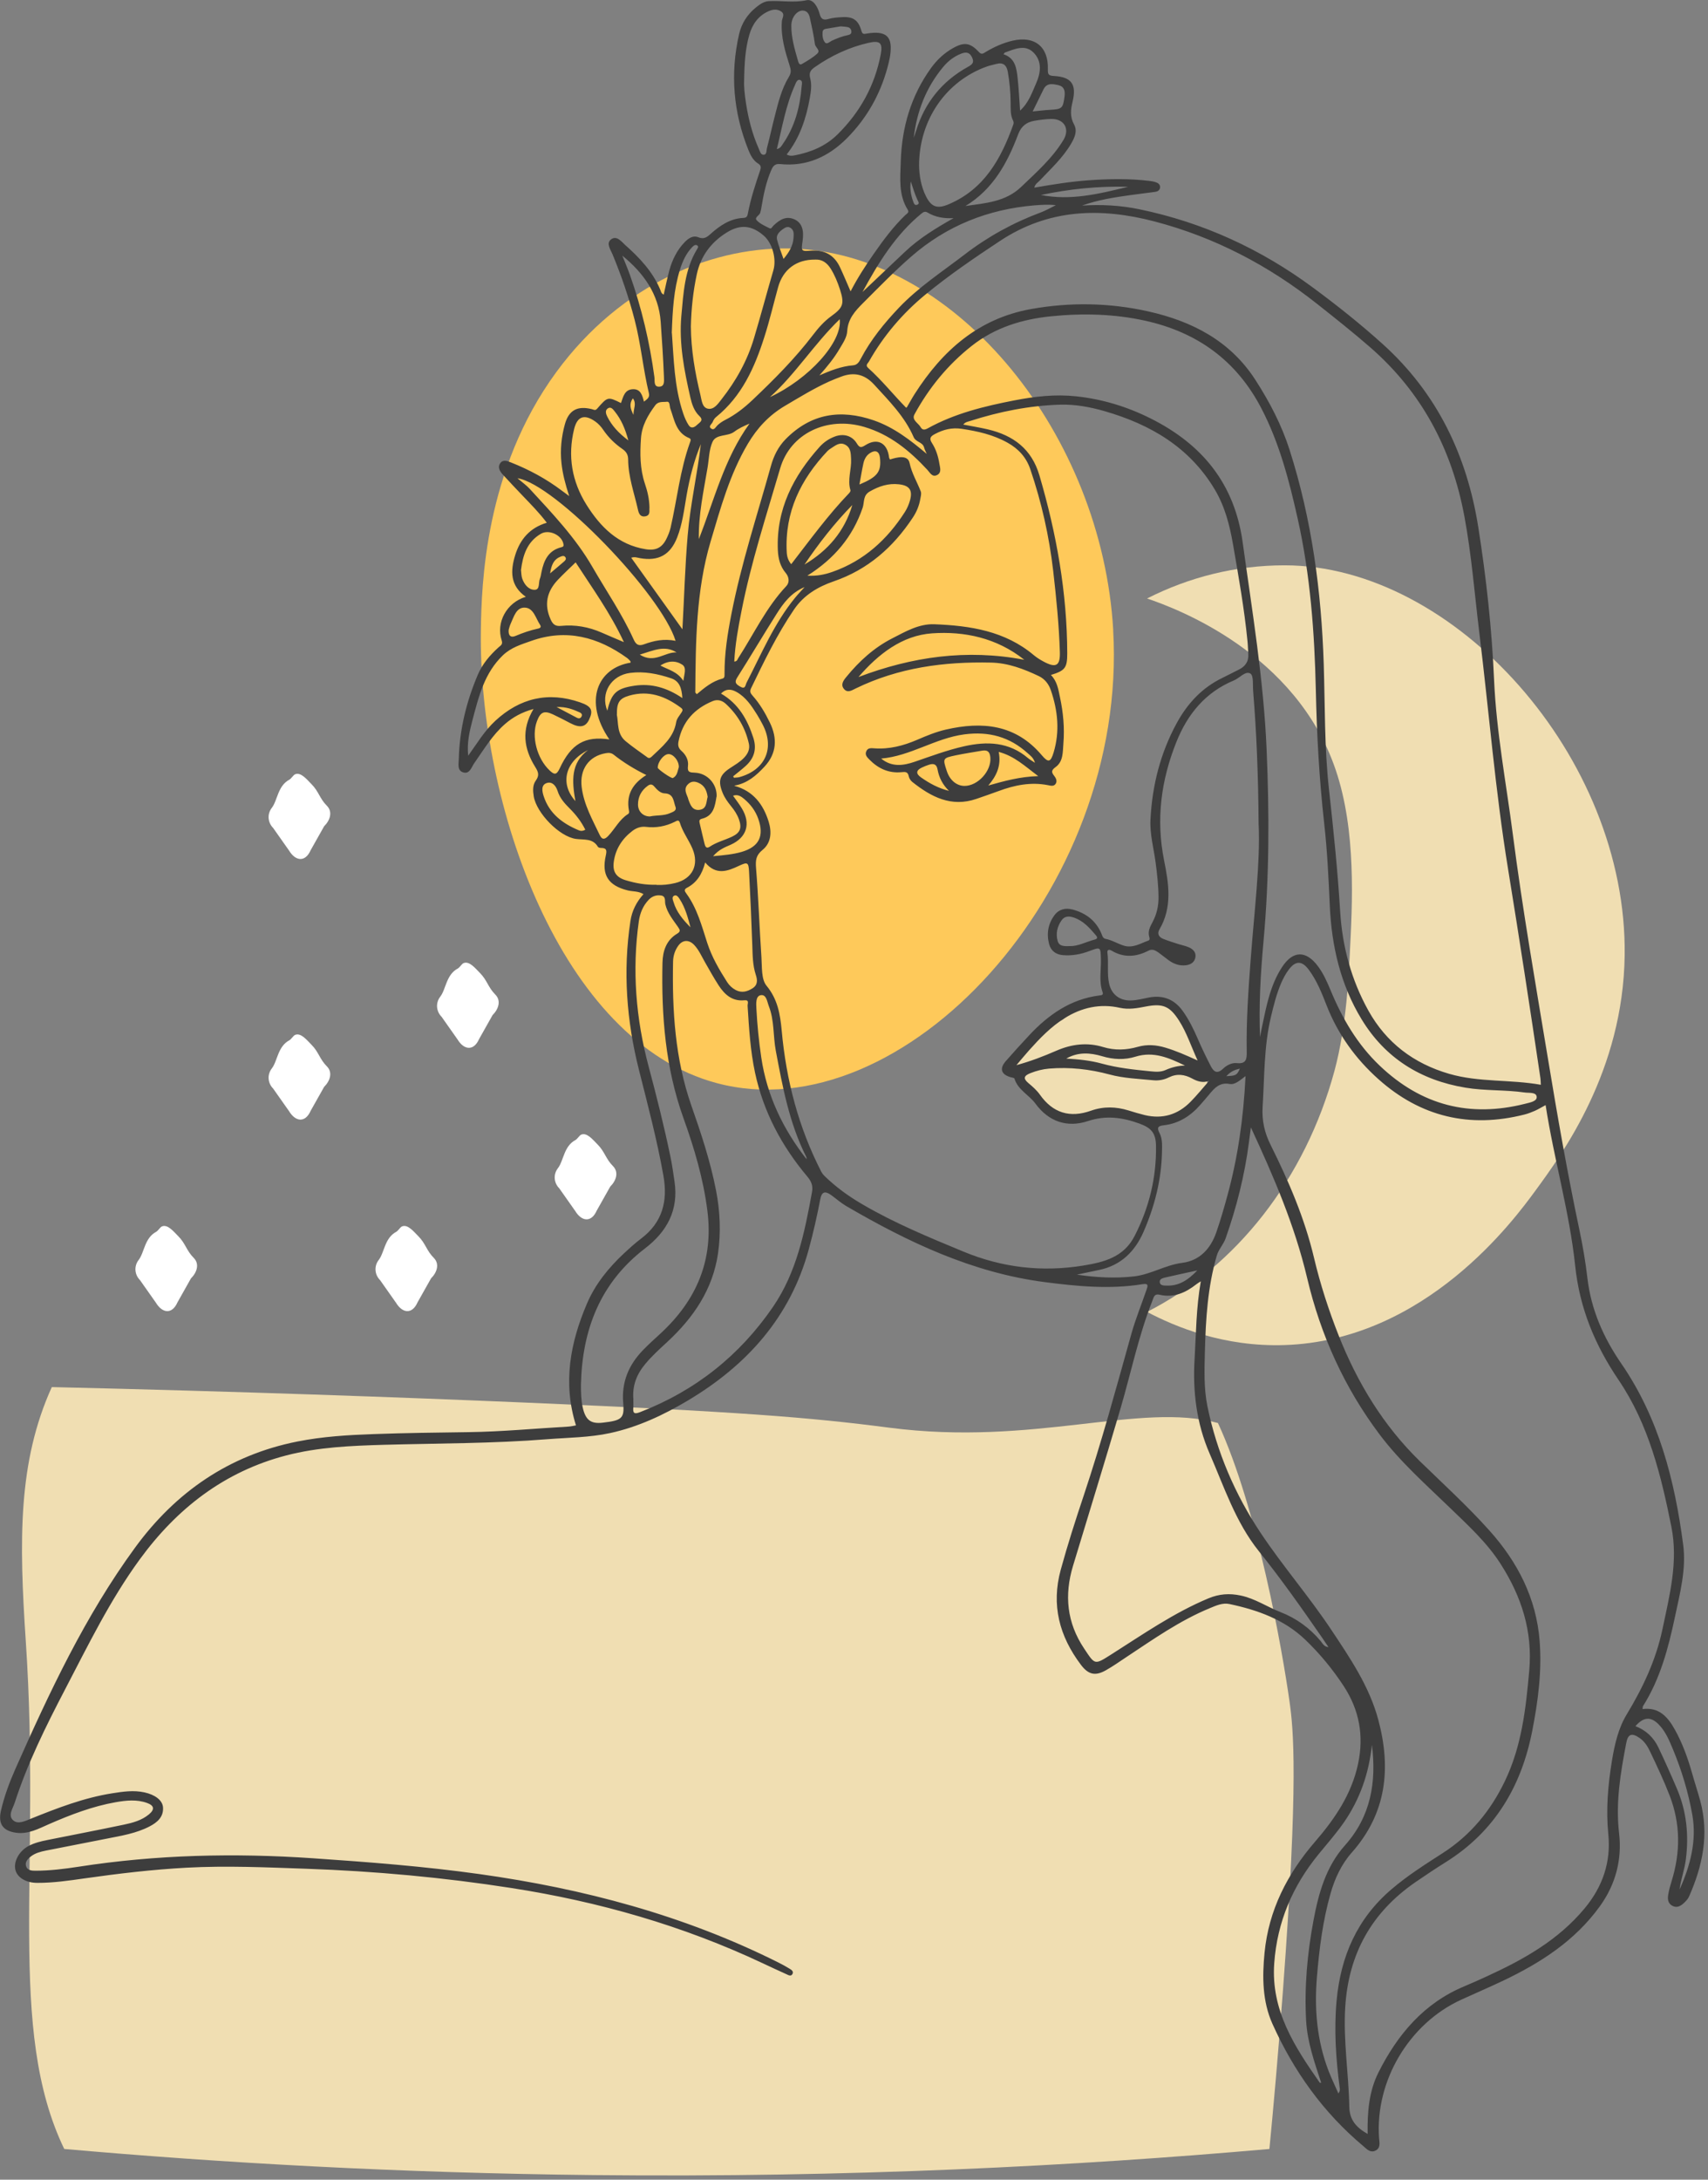
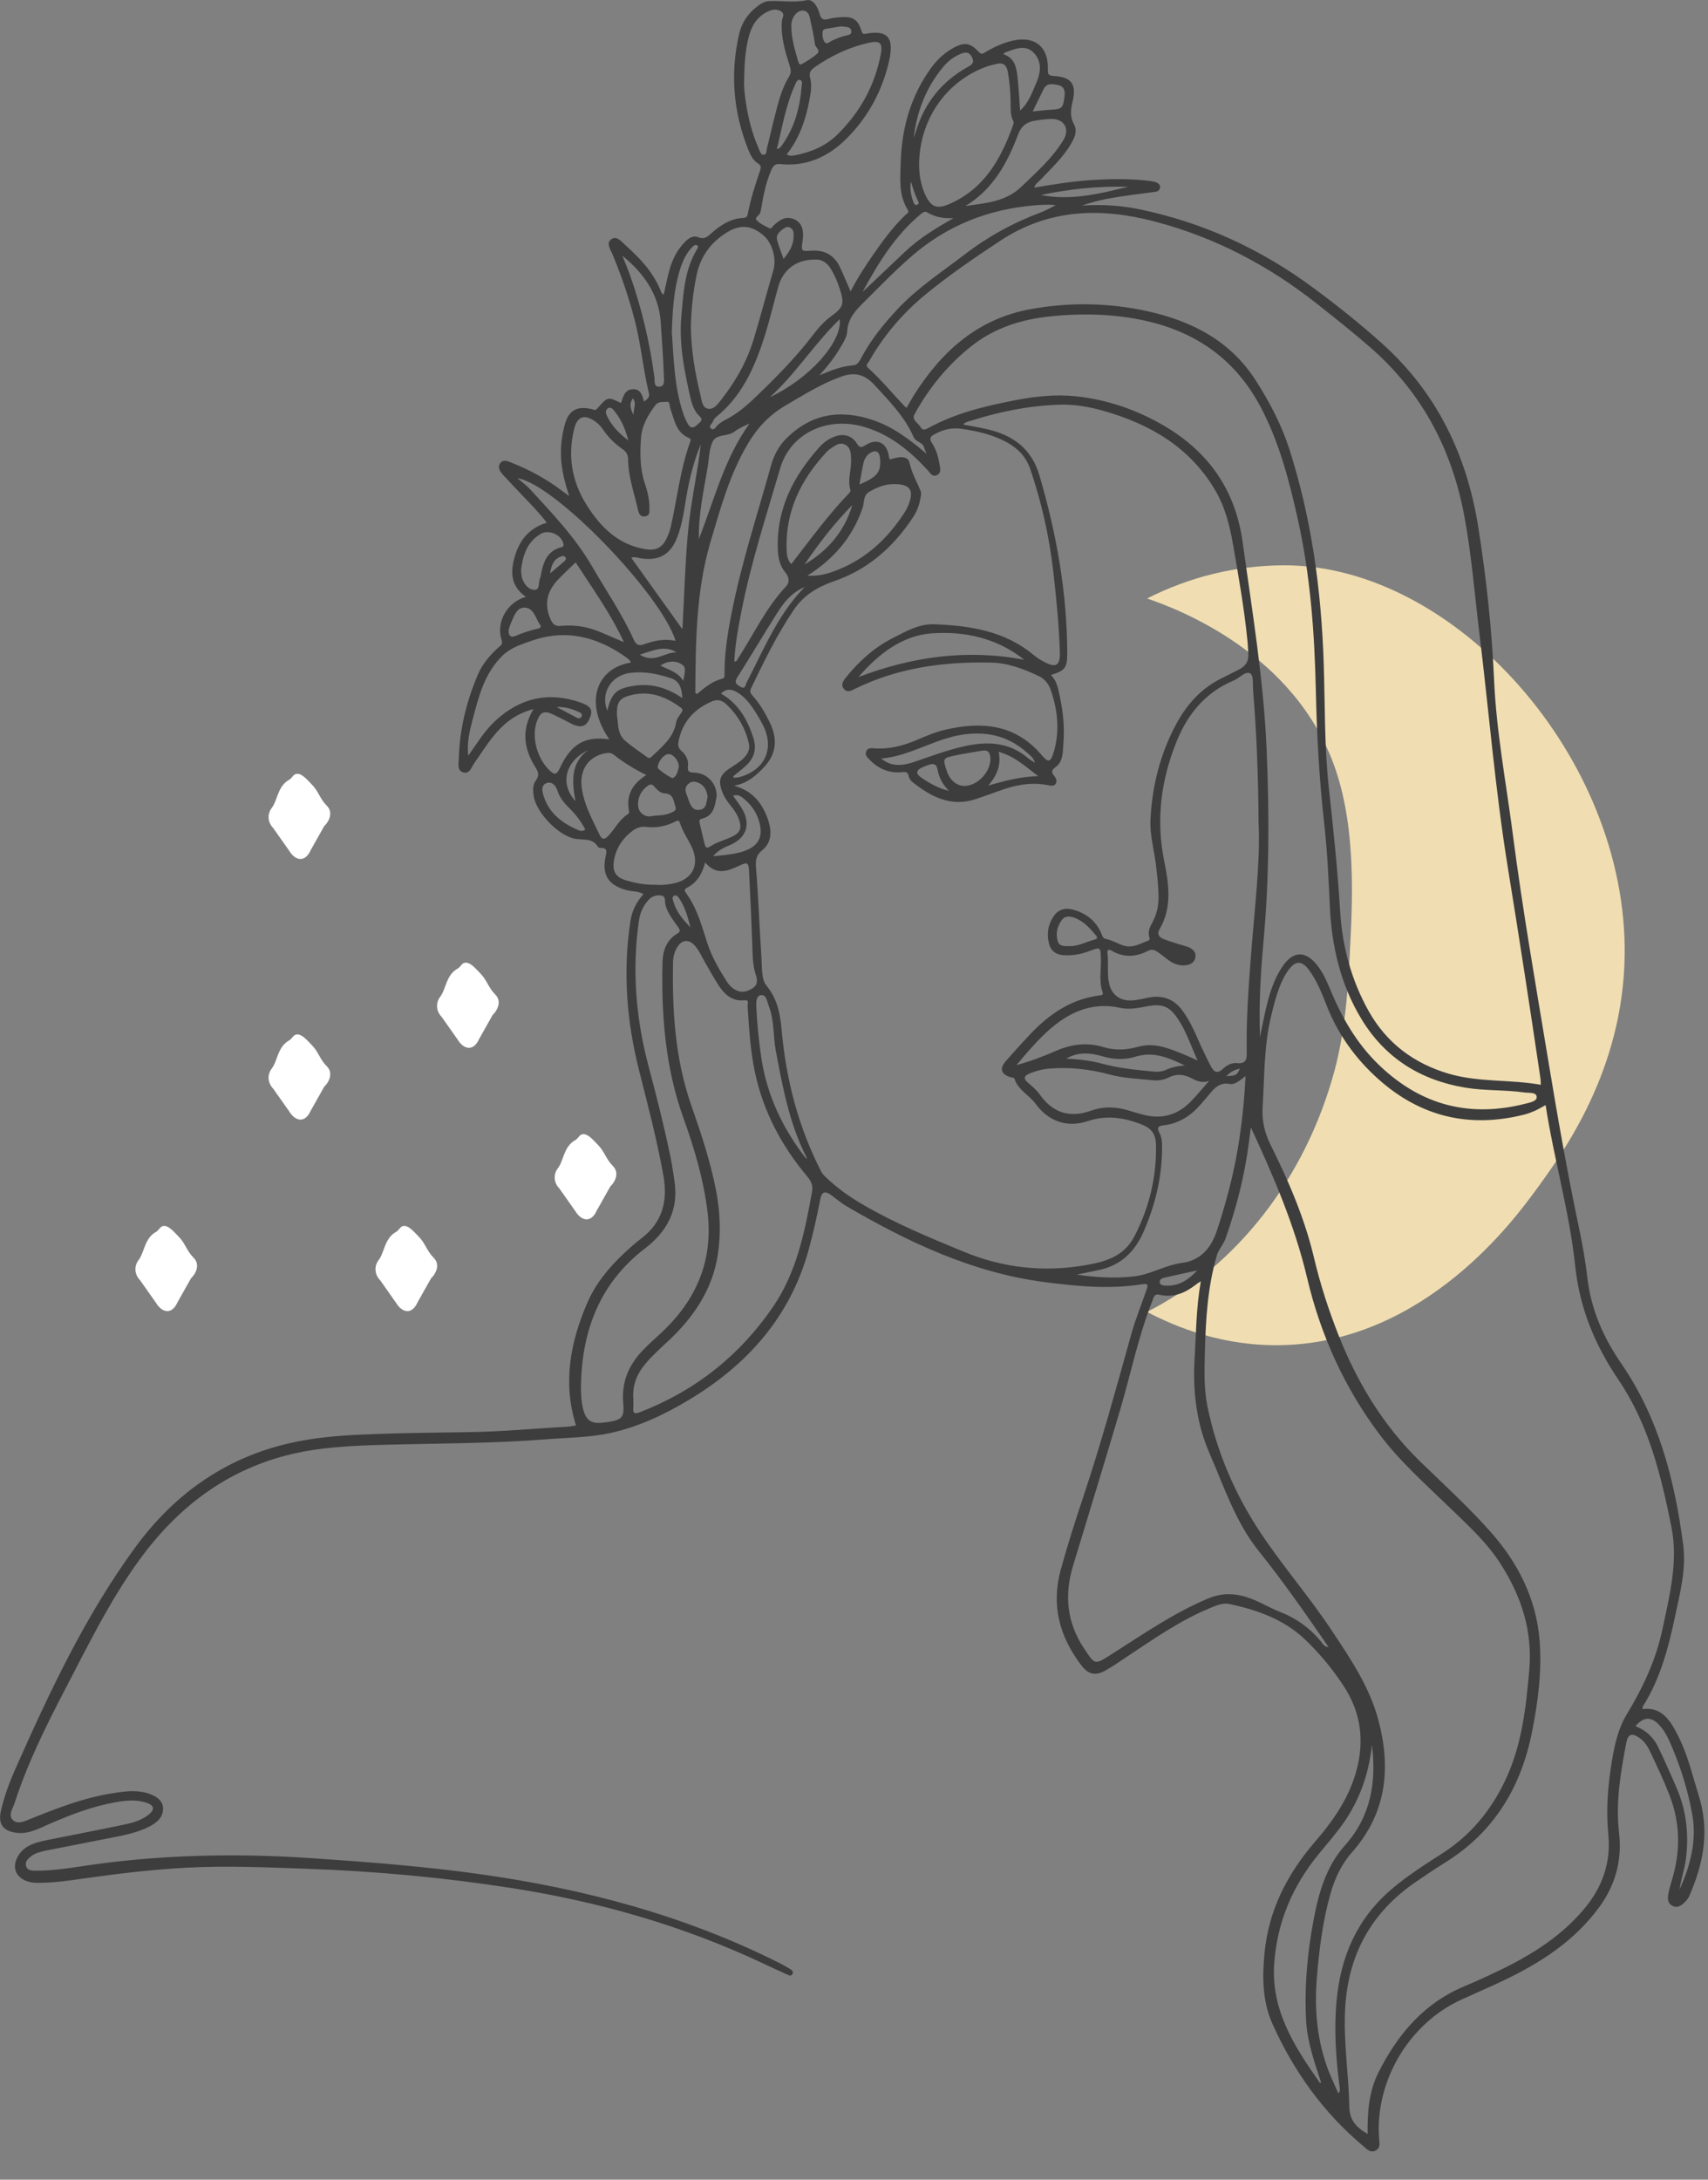
<svg xmlns="http://www.w3.org/2000/svg" width="305" height="389" viewBox="0 0 305 389" fill="none">
  <rect x="0" y="0" width="305" height="389" fill="#808080" stroke="none" />
  <g clip-path="url(#clip0_397_16466)">
-     <path d="M198.78 112.44C201.5 159.09 161.05 202.14 127.99 193.3C100.05 185.84 85.41 143.46 85.87 112.44C85.99 104.4 86.53 83.89 99.33 66.42C110.92 50.6 127.64 43.67 142.33 44.39C171.14 45.81 196.77 77.73 198.79 112.44H198.78Z" fill="#FEC95A" />
    <path d="M51.59 151.76L48.78 147.77C47.8 146.79 47.68 145.27 48.54 144.17C49.57 142.84 49.58 140.25 51.68 139.14C52 138.97 52.38 138.32 52.69 138.19C53.73 137.74 54.82 139.14 55.62 139.94C56.92 141.24 57.07 142.5 58.37 143.8C59.44 144.87 58.96 146.39 57.88 147.46L55.47 151.74C54.5 153.94 52.74 153.7 51.59 151.75V151.76Z" fill="white" />
    <path d="M81.67 185.46L78.86 181.47C77.88 180.49 77.76 178.97 78.62 177.87C79.65 176.54 79.66 173.95 81.76 172.84C82.08 172.67 82.46 172.02 82.77 171.89C83.81 171.44 84.9 172.84 85.7 173.64C87 174.94 87.15 176.2 88.45 177.5C89.52 178.57 89.04 180.09 87.96 181.16L85.55 185.44C84.58 187.64 82.82 187.4 81.67 185.45V185.46Z" fill="white" />
    <path d="M51.59 198.27L48.78 194.28C47.8 193.3 47.68 191.78 48.54 190.68C49.57 189.35 49.58 186.76 51.68 185.65C52 185.48 52.38 184.83 52.69 184.7C53.73 184.25 54.82 185.65 55.62 186.45C56.92 187.75 57.07 189.01 58.37 190.31C59.44 191.38 58.96 192.9 57.88 193.97L55.47 198.25C54.5 200.45 52.74 200.21 51.59 198.26V198.27Z" fill="white" />
    <path d="M70.68 232.45L67.87 228.46C66.89 227.48 66.77 225.96 67.63 224.86C68.66 223.53 68.67 220.94 70.77 219.83C71.09 219.66 71.47 219.01 71.78 218.88C72.82 218.43 73.91 219.84 74.71 220.63C76.01 221.93 76.16 223.19 77.46 224.49C78.53 225.56 78.05 227.08 76.97 228.15L74.56 232.43C73.59 234.63 71.83 234.39 70.68 232.44V232.45Z" fill="white" />
    <path d="M102.68 216.07L99.87 212.08C98.89 211.1 98.77 209.58 99.63 208.48C100.66 207.15 100.67 204.56 102.77 203.45C103.09 203.28 103.47 202.63 103.78 202.5C104.82 202.05 105.91 203.45 106.71 204.25C108.01 205.55 108.16 206.81 109.46 208.11C110.53 209.18 110.05 210.7 108.97 211.77L106.56 216.05C105.59 218.25 103.83 218.01 102.68 216.06V216.07Z" fill="white" />
    <path d="M27.81 232.45L25 228.46C24.02 227.48 23.9 225.96 24.76 224.86C25.79 223.53 25.8 220.94 27.9 219.83C28.22 219.66 28.6 219.01 28.91 218.88C29.95 218.43 31.04 219.84 31.84 220.63C33.14 221.93 33.29 223.19 34.59 224.49C35.66 225.56 35.18 227.08 34.1 228.15L31.69 232.43C30.72 234.63 28.96 234.39 27.81 232.44V232.45Z" fill="white" />
-     <path d="M11.47 383.52C1.17 362.16 7.35 333.76 4.61 292.98C3.4 274.91 3.19 260.92 9.25 247.55C43.27 248.34 71.94 249.39 93.68 250.31C131.66 251.91 144.62 252.95 158.76 254.79C184.68 258.17 203.59 250.15 217.49 253.96C224.56 269.19 229.03 294.8 230.28 303.73C230.96 308.58 231.91 317.56 229.11 355.09C228.23 366.9 227.34 376.7 226.68 383.52C192.28 386.56 151.61 388.66 105.99 388.18C71.1 387.81 39.39 385.99 11.48 383.52H11.47Z" fill="#F0DEB2" />
-     <path d="M215.48 192.41C215.4 192.04 215.27 191.69 215.11 191.36C214.59 187.75 213.86 183.35 210.38 181.57C209.86 180.7 209.25 179.91 208.48 179.28C207.5 178.48 206.18 178.18 204.95 178.5C204.22 178.69 203.55 179.09 202.83 179.32C201.97 179.6 201.09 179.63 200.19 179.62C199.94 179.62 199.7 179.62 199.45 179.61C197.44 178.87 195.32 178.68 193.24 179.71C192.04 180.3 190.88 181.13 189.76 181.97C187.1 183.36 184.87 185.22 183.08 187.67C182.79 187.72 182.49 187.8 182.19 187.92C180.82 188.45 180 190.27 181.27 191.42C183.91 193.81 185.62 197.56 188.98 199.09C192.72 200.79 196.25 197.89 200 198.71C201.93 199.13 203.8 199.86 205.8 199.82C207.36 199.79 208.83 199.28 210.24 198.67C212.64 197.63 216.15 195.53 215.49 192.41H215.48Z" fill="#F0DEB2" />
    <path d="M290.12 170.47C289.86 191.11 279.01 205.9 274.19 212.48C270.4 217.65 254.59 239.22 229.39 240.05C218.55 240.41 209.89 236.8 204.83 234.13C220.75 226.06 233.08 210.38 238.3 191.11C240.51 182.95 240.87 173.28 241.02 170.47C241.52 161.08 242.2 148.25 238.51 137.38C231.42 116.5 210.11 108.6 204.83 106.81C212.34 103 220.65 100.89 229.39 100.89C259.74 100.89 290.57 135.11 290.12 170.47Z" fill="#F0DEB2" />
    <path d="M293.28 305.02C296.29 304.61 297.86 306.47 299.11 308.73C300.46 311.17 301.4 313.78 302.16 316.47C302.62 318.12 303.17 319.75 303.62 321.41C305.23 327.36 304.04 333 301.61 338.48C301.43 338.88 301.1 339.24 300.78 339.55C300.17 340.13 299.48 340.59 298.61 340.11C297.81 339.67 297.77 338.87 297.9 338.11C298.03 337.32 298.25 336.53 298.49 335.76C300.09 330.62 300.11 325.54 298.16 320.47C297.12 317.78 295.89 315.18 294.65 312.58C294.22 311.66 293.67 310.8 292.82 310.2C291.43 309.22 290.71 309.41 290.4 311.07C289.39 316.37 288.48 321.65 289.12 327.14C289.67 331.81 288.54 336.25 285.71 340.18C281.25 346.37 275.09 350.32 268.35 353.52C265.89 354.69 263.37 355.76 260.89 356.9C251.61 361.16 245.55 371.38 246.26 381.55C246.32 382.38 246.6 383.36 245.58 383.83C244.67 384.25 244.06 383.53 243.46 383.02C236.31 377.04 231.02 369.64 227.22 361.19C225.42 357.17 225.39 352.84 225.81 348.52C226.55 340.89 229.88 334.42 234.82 328.7C238.36 324.6 241.35 320.23 242.51 314.8C243.58 309.79 242.75 305.19 239.94 300.9C237.96 297.88 235.66 295.1 233.08 292.63C229.32 289.03 224.56 287.33 219.56 286.27C218.32 286.01 217.18 286.53 216.05 287C210.68 289.21 205.97 292.54 201.16 295.72C199.94 296.53 198.74 297.38 197.46 298.1C195.55 299.17 194.33 298.85 193.01 297.1C189.17 292 187.69 286.46 189.42 280.14C190.64 275.7 192.04 271.33 193.5 266.97C196.69 257.43 199.32 247.73 202.03 238.05C202.78 235.38 203.84 232.8 204.74 230.17C204.95 229.55 205.18 228.99 204.03 229.18C198.18 230.14 192.34 229.56 186.52 228.81C173.63 227.13 162.17 221.69 151.11 215.24C150.16 214.68 149.32 213.93 148.42 213.28C147.33 212.49 146.73 212.7 146.49 213.97C145.91 217 145.23 220 144.42 222.97C141.12 235.09 133.36 243.67 122.83 249.95C118.5 252.53 113.9 254.69 108.93 255.76C105.28 256.55 101.5 256.56 97.78 256.85C88.05 257.63 78.29 257.58 68.54 257.85C62.69 258.02 56.81 258.26 51.1 259.75C40.05 262.63 31.58 269.22 24.94 278.32C19.64 285.58 15.73 293.63 11.59 301.56C8.17 308.12 4.9 314.71 2.62 321.75C2.29 322.76 1.39 323.98 2.33 324.85C3.2 325.65 4.47 325 5.49 324.59C10.23 322.68 14.98 320.84 20.07 320.04C21.97 319.74 23.86 319.46 25.79 319.88C27.67 320.29 29.02 321.28 29.11 322.55C29.23 324.28 28.06 325.25 26.74 325.94C24.34 327.2 21.67 327.62 19.05 328.14C15.43 328.85 11.81 329.55 8.2 330.27C7.26 330.46 6.31 330.7 5.53 331.3C4.96 331.74 4.4 332.31 4.67 333.09C4.92 333.82 5.67 333.86 6.34 333.86C8.92 333.86 11.49 333.54 14.03 333.15C27.93 330.99 41.88 330.68 55.89 331.64C65.82 332.32 75.74 333.08 85.6 334.46C104.18 337.06 122.13 341.8 138.99 350.24C139.67 350.58 140.33 350.94 140.98 351.34C141.31 351.54 141.76 351.81 141.52 352.28C141.26 352.78 140.8 352.5 140.45 352.34C139.02 351.7 137.6 351.03 136.19 350.37C121.91 343.65 106.9 339.37 91.33 336.95C79.19 335.06 66.98 333.94 54.69 333.51C47.57 333.26 40.45 332.94 33.32 333.32C27.22 333.65 21.15 334.37 15.1 335.23C12.3 335.63 9.5 336.04 6.66 336.03C4.65 336.03 3.12 335.1 2.76 333.75C2.37 332.24 3.41 330.33 5.15 329.42C6.19 328.88 7.32 328.61 8.47 328.38C13.02 327.47 17.59 326.59 22.13 325.64C23.71 325.31 25.29 324.88 26.58 323.82C27.66 322.93 27.56 322.23 26.24 321.76C24.42 321.11 22.54 321.31 20.69 321.63C16.53 322.36 12.62 323.86 8.77 325.54C6.89 326.36 5.02 327.4 2.84 327.08C0.49 326.74 -0.36 325.48 0.17 323.15C0.76 320.58 1.68 318.1 2.74 315.71C8.83 301.98 15.21 288.38 24.12 276.2C31.35 266.3 40.93 259.67 53.13 257.26C57.6 256.37 62.15 256.1 66.69 255.94C72.35 255.73 78.01 255.67 83.67 255.59C89.64 255.51 95.57 254.94 101.52 254.6C102.01 254.57 102.5 254.44 102.85 254.38C100.48 246.81 101.82 239.65 104.81 232.66C106.3 229.17 108.66 226.27 111.42 223.69C112.42 222.76 113.43 221.84 114.52 221.02C118.3 218.15 119.27 214.35 118.47 209.84C117.34 203.47 115.68 197.22 114.1 190.95C111.89 182.19 111.21 173.33 112.58 164.36C112.85 162.56 113.63 161 114.91 159.57C113.98 159.01 112.99 159.13 112.1 158.91C108.63 158.05 107.39 156.17 108.18 152.68C108.37 151.82 108.37 151.32 107.32 151.33C107.13 151.33 106.85 151.26 106.77 151.13C105.84 149.56 104.29 149.92 102.85 149.72C99.87 149.31 95.79 145.08 95.31 142.12C95.15 141.15 95.1 140.1 95.67 139.32C96.37 138.36 96.13 137.76 95.56 136.85C93.56 133.64 93.04 130.28 95.27 126.53C93.18 127.11 91.61 127.98 90.21 129.19C87.92 131.17 86.41 133.76 84.69 136.2C84.2 136.9 83.89 138.14 82.8 137.87C81.58 137.57 81.91 136.3 81.93 135.41C82.06 130.2 83.29 125.21 85.32 120.43C86.14 118.5 87.49 116.91 89.05 115.51C89.39 115.2 89.83 115.04 89.59 114.3C88.53 111.09 90.48 107.52 93.9 106.51C91.07 104.54 91.13 101.89 92 99.07C92.88 96.25 94.6 94.2 97.64 93.29C96.29 91.5 94.8 90.01 93.35 88.49C92.13 87.21 90.91 85.93 89.72 84.62C89.24 84.08 88.84 83.38 89.31 82.69C89.82 81.95 90.59 82.27 91.24 82.53C94.5 83.82 97.56 85.47 100.36 87.59C100.68 87.83 101 88.06 101.64 88.53C100.94 86.38 100.46 84.54 100.26 82.62C100.01 80.27 100.25 77.97 100.87 75.72C101.57 73.19 103.12 72.38 105.69 73.02C106.01 73.1 106.28 73.34 106.63 72.94C108.53 70.76 108.54 70.78 110.89 71.93C111.29 70.8 111.54 69.46 113.11 69.46C114.37 69.46 114.7 70.51 114.99 71.68C115.58 71.24 116.05 70.91 115.88 70.2C114.84 65.88 114.46 61.44 113.34 57.13C112.3 53.11 110.96 49.2 109.37 45.37C109.02 44.53 108.2 43.42 109.11 42.73C110.12 41.95 110.99 43.14 111.67 43.75C114.21 46.01 116.54 48.46 117.89 51.67C118.02 51.98 118.06 52.37 118.52 52.58C118.86 51.11 119.14 49.65 119.53 48.23C120.05 46.36 120.89 44.64 122.26 43.22C122.93 42.53 123.76 41.96 124.68 42.34C125.68 42.74 126.2 42.37 126.89 41.75C128.56 40.25 130.41 38.99 132.76 38.89C133.42 38.86 133.47 38.49 133.56 38.04C134.06 35.46 134.87 32.95 135.72 30.47C135.91 29.92 135.95 29.54 135.38 29.19C134.48 28.63 134.02 27.7 133.64 26.76C130.95 20.05 130.36 13.16 131.98 6.1C132.42 4.17 133.45 2.57 135 1.32C135.67 0.78 136.43 0.24 137.29 0.2C139.53 0.08 141.74 0.53 144.03 0.04C145.23 -0.22 146.03 1.26 146.36 2.47C146.61 3.42 147.03 3.66 147.97 3.38C148.74 3.16 149.56 3.11 150.37 3.06C152.32 2.94 153.27 3.58 153.81 5.46C153.96 5.97 154.09 6.11 154.61 6.02C155.25 5.91 155.92 5.82 156.57 5.85C158.27 5.92 159.03 6.74 159.06 8.43C159.08 9.71 158.78 10.93 158.45 12.15C157.14 16.93 154.76 21.11 151.28 24.63C147.99 27.95 144.06 29.78 139.29 29.28C138.25 29.17 137.95 29.82 137.66 30.51C136.79 32.57 136.34 34.75 135.98 36.94C135.92 37.29 135.86 37.63 135.76 37.97C135.61 38.47 134.64 38.81 135.14 39.33C135.74 39.96 136.63 40.34 137.43 40.74C137.75 40.9 137.91 40.46 138.12 40.26C139.2 39.24 140.36 38.45 141.91 39.17C143.17 39.76 143.61 41.05 143.32 42.99C143.05 44.83 143.05 44.87 144.84 44.74C147.23 44.57 148.97 45.51 149.99 47.68C150.63 49.04 151.2 50.43 151.89 52C153.15 49.57 154.55 47.42 156.02 45.31C157.73 42.86 159.5 40.47 161.66 38.39C161.92 38.14 162.42 37.94 162.09 37.42C160.42 34.75 160.76 31.76 160.85 28.86C161.03 22.76 162.66 17.11 166.28 12.11C167.34 10.65 168.62 9.46 170.19 8.58C172.17 7.47 173.25 7.61 174.81 9.29C175.28 9.8 175.57 9.55 175.96 9.31C177.49 8.39 179.1 7.66 180.83 7.26C184.74 6.35 187.24 8.34 187.12 12.33C187.09 13.25 187.21 13.51 188.19 13.56C191.33 13.73 192.29 15.04 191.53 18.16C191.18 19.58 191.05 20.85 191.8 22.22C192.44 23.4 191.89 24.58 191.26 25.66C189.78 28.18 187.64 30.13 185.67 32.22C185.33 32.58 184.85 32.82 184.7 33.49C187.98 32.92 191.2 32.4 194.46 32.17C198.05 31.92 201.63 31.85 205.21 32.28C205.61 32.33 206.01 32.39 206.39 32.52C206.84 32.67 207.22 32.95 207.15 33.51C207.08 33.97 206.72 34.18 206.29 34.24C204.84 34.44 203.39 34.61 201.93 34.81C198.99 35.22 196.05 35.67 193.22 36.69C196.68 36.46 200.1 36.65 203.47 37.35C214.83 39.7 225.14 44.44 234.45 51.32C238.76 54.5 242.95 57.83 246.94 61.43C256.67 70.23 261.95 81.3 263.98 94.09C265.41 103.13 266.4 112.22 266.8 121.35C267.21 130.67 268.97 139.79 270.16 148.99C271.89 162.37 274.22 175.64 276.42 188.94C278.1 199.1 279.87 209.24 282 219.32C282.62 222.23 283.13 225.18 283.47 228.13C284.13 233.76 286.36 238.77 289.51 243.34C296.24 253.12 299.06 264.2 300.57 275.71C301.14 280.06 299.99 284.34 299.09 288.6C297.91 294.16 296.47 299.61 293.4 304.48C293.33 304.59 293.35 304.76 293.31 305.01L293.28 305.02ZM131.16 140.25C134.52 141.17 136.3 143.56 137.26 146.64C137.82 148.46 137.74 150.41 136.17 151.68C134.97 152.65 134.9 153.55 135.01 154.95C135.44 160.23 135.61 165.54 135.97 170.83C136.09 172.57 135.92 174.76 136.88 175.92C138.89 178.35 139.32 181.05 139.59 183.92C140.39 192.77 142.59 201.21 146.67 209.14C146.81 209.4 147 209.65 147.21 209.85C149.25 211.84 151.52 213.49 153.98 214.92C159.76 218.3 165.92 220.84 172.09 223.39C178.99 226.24 186.09 227.06 193.45 225.86C197.18 225.25 200.67 224.37 202.61 220.58C205.2 215.53 206.51 210.19 206.43 204.53C206.4 202.23 205.61 201.29 203.44 200.51C200.43 199.42 197.48 199.01 194.29 200.07C190.55 201.31 187.26 200.17 184.91 196.97C183.75 195.39 181.77 194.52 181.15 192.49C181.11 192.35 180.72 192.32 180.48 192.25C178.77 191.76 178.43 190.72 179.61 189.37C180.97 187.81 182.37 186.28 183.78 184.77C187.21 181.1 191.16 178.32 196.3 177.66C196.66 177.61 197.08 177.62 196.89 177.07C196.21 175.14 196.64 173.16 196.59 171.2C196.53 169 196.56 168.97 194.54 169.73C193 170.31 191.43 170.6 189.79 170.46C188.54 170.35 187.67 169.69 187.35 168.51C186.85 166.66 187.15 164.87 188.3 163.33C189.1 162.26 190.28 161.98 191.57 162.33C193.89 162.96 195.65 164.27 196.64 166.52C196.82 166.92 196.9 167.46 197.43 167.56C198.59 167.78 199.58 168.43 200.69 168.77C202.3 169.26 203.64 168.37 205.05 167.87C205.35 167.77 205.31 167.48 205.23 167.22C204.91 166.19 205.4 165.34 205.85 164.49C206.57 163.12 206.89 161.67 206.88 160.11C206.86 158.03 206.63 155.98 206.36 153.93C206.02 151.38 205.31 148.87 205.44 146.27C205.75 140.18 207.21 134.39 210.15 129.02C212.06 125.53 214.67 122.71 218.33 120.96C219.29 120.5 220.22 119.99 221.17 119.53C222.4 118.94 223.02 118.02 222.91 116.63C222.85 115.88 222.84 115.12 222.76 114.37C222.19 108.59 221.17 102.87 220.18 97.15C219.59 93.75 218.74 90.43 216.96 87.42C212.45 79.82 205.43 75.74 197.22 73.37C194.64 72.63 191.99 72.14 189.3 72.22C183.81 72.39 178.47 73.45 173.25 75.13C172.85 75.26 172.4 75.29 172.01 75.77C173.55 76.07 174.99 76.3 176.4 76.63C180.94 77.7 184.22 80.11 185.61 84.84C188.66 95.22 190.55 105.77 190.58 116.61C190.58 119.19 190.19 119.69 187.66 120.46C188.78 121.59 188.98 123 189.28 124.43C189.87 127.18 190.12 129.93 189.89 132.71C189.77 134.18 189.89 135.89 188.51 136.89C187.7 137.48 187.73 137.82 188.27 138.49C188.57 138.87 188.83 139.42 188.5 139.9C188.16 140.4 187.59 140.21 187.1 140.12C184.07 139.53 181.18 140.12 178.34 141.17C177.01 141.66 175.68 142.12 174.34 142.58C169.86 144.11 166.27 142.22 162.91 139.55C162.61 139.31 162.35 138.91 162.28 138.55C162.12 137.71 161.66 137.74 160.97 137.81C158.7 138.03 156.82 137.16 155.25 135.56C154.86 135.16 154.42 134.75 154.68 134.11C154.94 133.44 155.55 133.51 156.1 133.55C158.79 133.75 161.31 133.09 163.76 132.04C165.43 131.32 167.11 130.62 168.89 130.21C175.4 128.71 181.36 129.27 186.02 134.77C187.19 136.15 187.61 136.06 188.14 134.31C189.28 130.54 188.9 126.81 187.64 123.15C187.27 122.09 186.58 121.18 185.52 120.67C182.81 119.38 180.02 118.32 176.98 118.25C168.59 118.06 160.44 119.15 152.8 122.87C152.14 123.19 151.36 123.73 150.72 122.97C150.05 122.18 150.62 121.43 151.14 120.8C153.43 118 156.07 115.59 159.32 113.93C161.71 112.71 164.09 111.3 166.86 111.41C173.24 111.66 179.46 112.6 184.6 116.92C185.14 117.37 185.75 117.75 186.37 118.08C188.57 119.26 189.34 118.83 189.26 116.36C189.11 111.51 188.62 106.69 188.07 101.87C187.35 95.68 185.99 89.63 183.98 83.73C183.25 81.6 181.87 80.1 179.94 79.02C177.38 77.58 174.6 76.96 171.73 76.53C169.97 76.27 168.45 76.66 166.93 77.47C166.16 77.88 165.88 78.24 166.43 79.08C167.15 80.19 167.54 81.47 167.75 82.77C167.87 83.48 168.19 84.39 167.29 84.8C166.44 85.19 166.06 84.34 165.6 83.85C162.43 80.43 158.92 77.54 154.33 76.19C147.72 74.24 141.15 77.33 139.32 83.57C136.85 92 134.12 100.36 132.42 109C131.83 111.99 131.27 114.99 131.12 118.07C131.66 118.04 131.69 117.67 131.84 117.44C134.63 113.12 136.82 108.41 140.41 104.6C141.02 103.96 140.92 102.99 140.31 102.26C139.31 101.08 138.97 99.69 138.9 98.19C138.59 90.9 141.66 84.98 146.37 79.74C147.12 78.91 148.05 78.28 149.12 77.89C150.63 77.34 152.14 77.74 152.98 79.1C153.47 79.9 153.72 79.96 154.53 79.45C156.68 78.08 158.47 79.06 158.76 81.63C158.77 81.75 158.87 81.87 158.93 82C160.27 81.57 162.1 81.15 162.42 82.61C162.82 84.48 163.76 86 164.42 87.7C164.57 88.08 164.42 88.6 164.34 89.04C164.14 90.25 163.67 91.38 162.99 92.39C159.49 97.68 154.96 101.67 148.85 103.76C146.06 104.72 143.54 106.21 141.81 108.75C138.78 113.19 136.45 118.01 134.12 122.83C133.85 123.4 134 123.72 134.38 124.14C135.67 125.58 136.64 127.24 137.48 128.97C138.84 131.78 138.71 134.46 136.51 136.83C135.05 138.4 133.46 139.8 131.18 140.2L131.16 140.25ZM275.99 197.23C275.21 197.65 274.66 197.99 274.07 198.25C273.47 198.51 272.85 198.75 272.22 198.91C262.42 201.39 253.69 199.33 246.15 192.6C242.06 188.95 238.92 184.6 236.9 179.45C236.04 177.24 235.16 175.02 233.73 173.09C232.49 171.42 231.36 171.41 230.11 173.08C229.57 173.8 229.14 174.62 228.78 175.45C227.94 177.4 227.43 179.47 226.94 181.53C225.69 186.79 225.81 192.16 225.47 197.5C225.31 200 225.82 202.17 226.89 204.32C230.12 210.8 232.98 217.43 234.65 224.5C235.77 229.23 237.27 233.84 239.05 238.35C242.4 246.8 247.03 254.44 253.6 260.83C257.77 264.88 262.08 268.81 265.95 273.13C270.98 278.73 274.36 285.23 274.94 292.92C275.35 298.3 274.65 303.62 273.62 308.88C271.69 318.79 266.91 326.88 258.16 332.34C256.32 333.49 254.51 334.7 252.72 335.93C244.93 341.31 240.81 348.69 240.22 358.2C239.85 364.2 240.84 370.1 240.95 376.05C241 378.38 242.23 379.71 244.22 380.84C244.16 376.93 244.46 373.23 246.15 369.87C249.58 363.06 254.29 357.47 261.56 354.46C262.91 353.9 264.25 353.29 265.58 352.68C272.1 349.69 278.27 346.24 282.97 340.58C286.2 336.7 287.69 332.29 287.2 327.38C286.76 322.94 287.13 318.63 287.84 314.27C288.32 311.36 288.98 308.45 290.46 306.01C293.37 301.21 295.7 296.28 296.87 290.75C298.14 284.71 299.71 278.72 298.46 272.48C296.62 263.29 294.41 254.22 289.04 246.29C284.85 240.11 282.08 233.54 281.28 225.88C280.27 216.31 277.51 206.98 276 197.22L275.99 197.23ZM161.8 72.76C161.87 72.72 161.93 72.71 161.95 72.67C162.41 71.89 162.84 71.09 163.33 70.32C168.28 62.57 174.71 56.85 184.09 55.16C191.1 53.9 198.14 54.03 205.02 55.57C212.78 57.3 219.65 60.77 224.19 67.82C226.73 71.76 228.87 75.86 230.29 80.31C234.25 92.72 235.96 105.5 236.38 118.48C236.62 125.95 236.49 133.44 237.32 140.89C238.12 148.12 238.87 155.35 239.31 162.6C239.69 168.91 241.3 174.87 244.36 180.37C247.56 186.1 252.44 189.8 258.77 191.64C264.11 193.19 269.67 192.62 275.15 193.6C275.12 193.15 275.13 192.8 275.08 192.46C273.23 179.98 271.32 167.5 269.29 155.05C267.01 141.07 265.89 127 264.17 112.98C263.32 106.02 262.78 99.02 261.49 92.11C259.26 80.17 253.91 70.03 244.7 62C241.61 59.31 238.4 56.77 235.19 54.23C226.52 47.37 216.91 42.34 206.2 39.53C196.54 37 187.26 37.25 178.57 43C173.97 46.04 169.42 49.14 165.17 52.64C161.13 55.98 157.76 59.94 155.17 64.52C154.98 64.86 154.47 65.16 155.03 65.67C157.47 67.86 159.52 70.43 161.8 72.76ZM223.38 201.15C223.27 202.01 223.13 202.99 223.01 203.97C222.25 209.8 220.81 215.47 218.86 221.01C218.48 222.09 217.59 223 217.28 224.09C215.66 229.66 215.31 235.4 215.16 241.15C215.08 244.43 214.95 247.74 215.61 250.98C217.28 259.15 220.56 266.74 225.14 273.61C229.08 279.52 233.78 284.93 237.73 290.87C241.09 295.92 244.52 300.95 246.12 306.91C248.45 315.58 247.59 323.61 241.4 330.61C239.53 332.72 238.36 335.24 237.59 337.95C236.2 342.83 235.58 347.84 235.16 352.88C234.69 358.59 235.17 364.19 237.24 369.58C237.77 370.95 238.41 372.27 239 373.61C239.26 373.24 239.29 372.99 239.25 372.75C238.56 367.53 238.19 362.31 238.68 357.04C239.41 349.15 242.33 342.43 248.46 337.19C251.32 334.74 254.47 332.75 257.61 330.73C262.61 327.52 266.2 323.15 268.75 317.83C271.74 311.59 272.48 304.9 273.08 298.13C273.7 291.14 271.71 284.99 268.02 279.19C265.57 275.34 262.26 272.32 259.02 269.19C254.67 264.98 250.1 260.96 246.42 256.09C240.08 247.69 235.82 238.26 233.42 228.09C231.19 218.63 227.37 209.83 223.35 201.16L223.38 201.15ZM224.99 185.18C225.12 184.49 225.24 183.8 225.39 183.11C226.16 179.45 226.86 175.75 228.96 172.56C230.9 169.62 233.22 169.59 235.35 172.44C236.32 173.74 236.98 175.23 237.6 176.72C239.69 181.76 242.37 186.38 246.39 190.2C253.83 197.28 262.47 199.49 272.37 196.98C273.18 196.77 274.48 196.56 274.41 195.75C274.34 194.87 273.03 195.09 272.23 194.97C268.73 194.47 265.19 194.7 261.67 194.11C253.66 192.78 247.36 188.83 243.16 181.94C239.38 175.75 237.78 168.83 237.46 161.58C237.24 156.69 237.01 151.79 236.46 146.93C235.58 139.04 235.14 131.14 234.97 123.2C234.74 112.9 233.99 102.62 231.72 92.52C230.2 85.76 228.48 79.09 225.24 72.87C220.8 64.34 213.8 59.31 204.56 57.25C199 56.01 193.31 55.88 187.67 56.45C182.55 56.97 177.69 58.44 173.52 61.73C169.25 65.1 165.89 69.21 163.3 73.95C162.75 74.96 163.97 75.48 164.39 76.22C164.69 76.76 165.1 76.76 165.66 76.45C170.5 73.77 175.81 72.49 181.17 71.45C184.79 70.75 188.45 70.33 192.17 70.73C196.85 71.23 201.28 72.58 205.47 74.68C214.64 79.27 220.44 86.27 221.9 96.75C223.6 109.05 225.65 121.3 226.18 133.74C226.67 145.16 226.67 156.56 225.63 167.96C225.11 173.69 224.77 179.44 225.01 185.18H224.99ZM214.43 228.67C213.98 228.96 213.81 229.06 213.66 229.18C211.72 230.71 209.61 231.66 207.07 231.07C206.08 230.84 206.02 231.56 205.78 232.15C203.32 238.37 201.98 244.92 200.11 251.31C197.35 260.71 194.45 270.07 191.61 279.45C190.03 284.68 190.5 289.59 193.6 294.22C195.57 297.17 195.42 297.17 198.49 295.23C204.12 291.66 209.6 287.84 215.8 285.25C217.7 284.46 219.53 284.32 221.55 284.75C224.12 285.29 226.26 286.77 228.64 287.7C231.48 288.8 233.86 290.53 235.83 292.87C236.17 293.28 236.4 293.88 237.23 293.96C236.79 293.31 236.44 292.77 236.07 292.24C232.45 287 228.78 281.8 224.79 276.83C220.64 271.66 218.61 265.39 216.01 259.43C213.66 254.04 212.97 248.34 213.32 242.52C213.59 237.99 213.59 233.44 214.43 228.68V228.67ZM113.09 249.78C113.09 250.2 113.13 250.7 113.09 251.2C112.99 252.21 113.27 252.42 114.27 252.03C124.14 248.22 132.06 241.94 138.03 233.24C142.25 227.08 143.69 219.93 145 212.75C145.2 211.65 144.91 210.87 144.2 210.02C139.6 204.56 136.32 198.43 134.82 191.41C133.99 187.5 133.75 183.51 133.5 179.53C133.47 179.12 133.88 178.42 132.91 178.52C130.75 178.73 129.4 177.5 128.33 175.86C127.45 174.5 126.67 173.09 125.87 171.69C125.27 170.64 124.79 169.51 123.94 168.62C123.01 167.66 121.89 167.71 121.12 168.78C120.51 169.62 120.21 170.6 120.19 171.62C120.02 180.35 120.54 188.98 123.46 197.32C125.2 202.27 126.85 207.26 127.86 212.43C128.59 216.18 128.76 219.97 128.21 223.74C127.27 230.13 123.83 235.16 119.19 239.46C117.82 240.73 116.43 241.97 115.23 243.42C113.7 245.25 112.88 247.29 113.11 249.79L113.09 249.78ZM224.75 147.2C224.69 137.99 224.37 130.67 223.78 123.37C223.69 122.27 223.88 120.57 223.29 120.21C222.41 119.67 221.37 121 220.35 121.43C215.29 123.53 212.09 127.39 210.08 132.39C207.33 139.26 206.4 146.23 207.88 153.59C208.7 157.65 209.38 161.91 207.05 165.86C206.59 166.64 206.94 167.25 207.72 167.56C208.61 167.92 209.53 168.2 210.44 168.49C211.06 168.69 211.72 168.81 212.31 169.07C213.04 169.4 213.61 169.95 213.47 170.83C213.31 171.75 212.62 172.17 211.74 172.27C210.57 172.4 209.55 172.01 208.63 171.33C208.02 170.88 207.44 170.4 206.82 169.96C206.31 169.6 205.75 169.32 205.13 169.64C202.92 170.79 200.72 170.98 198.5 169.66C198.07 169.41 197.67 169.44 197.76 170.08C197.99 171.89 197.66 173.73 198.05 175.52C198.48 177.49 199.95 178.6 201.95 178.55C203.07 178.52 204.14 178.21 205.23 178.01C207.72 177.56 209.71 178.36 211.19 180.41C212.29 181.93 213.11 183.61 213.86 185.33C214.58 187 215.37 188.64 216.2 190.25C216.69 191.2 217.3 191.78 218.39 190.74C219.03 190.12 219.96 189.63 220.86 189.73C222.6 189.91 222.65 188.95 222.63 187.66C222.53 182.15 222.93 176.65 223.34 171.16C223.99 162.55 225.06 153.97 224.76 147.19L224.75 147.2ZM103.74 247.13C103.74 248.5 103.76 249.86 104.06 251.2C104.57 253.44 105.49 254.15 107.65 253.9C111.02 253.51 111.53 253.14 111.29 250.43C110.96 246.67 112.26 243.6 114.81 240.96C115.83 239.91 116.92 238.93 118 237.94C124.38 232.03 127.44 224.9 126.32 216.09C125.6 210.38 123.98 204.92 122.05 199.56C118.81 190.55 118.09 181.25 118.3 171.81C118.35 169.74 118.97 167.79 120.92 166.63C121.56 166.25 121.44 165.96 121.09 165.46C120.21 164.18 119.18 162.98 118.81 161.39C118.68 160.84 118.97 159.94 118.02 159.81C117.18 159.69 116.42 159.96 115.82 160.6C114.81 161.67 114.29 162.96 114.08 164.39C112.84 173.16 113.55 181.81 115.83 190.35C117.26 195.71 118.62 201.1 119.74 206.53C120.04 207.96 120.23 209.41 120.45 210.86C121.2 215.95 119.13 219.78 115.17 222.81C107.17 228.94 103.96 237.33 103.74 247.12V247.13ZM165.52 81.07C165.35 80.67 165.12 80.28 165.02 79.87C164.77 78.87 163.55 78.94 163.15 78.01C161.55 74.33 158.74 71.53 156.08 68.62C154.39 66.78 152.48 66.36 150.21 67.22C149.5 67.49 148.79 67.76 148.1 68.07C145.33 69.32 142.75 70.91 140.14 72.45C137.32 74.12 135.21 76.39 133.55 79.19C130.31 84.64 128.66 90.71 126.88 96.69C124.29 105.44 124.23 114.52 124.16 123.56C124.16 123.63 124.27 123.7 124.43 123.89C125.8 122.74 127.19 121.57 129 121.11C129.44 121 129.38 120.61 129.38 120.24C129.36 116.64 129.92 113.1 130.61 109.58C132.36 100.6 135.23 91.91 137.68 83.11C138.17 81.36 138.97 79.73 140.29 78.38C144.81 73.79 150.1 72.98 156.03 75.02C159.64 76.27 162.57 78.55 165.53 81.04L165.52 81.07ZM222.4 192.06C221.33 192.87 220.53 193.62 219.57 193.45C217.81 193.13 216.88 194.16 215.94 195.31C215.43 195.93 214.89 196.54 214.36 197.15C212.61 199.16 210.49 200.53 207.79 200.83C206.78 200.94 206.54 201.24 207.06 202.22C207.58 203.21 207.52 204.37 207.5 205.49C207.41 210.51 206.19 215.28 204.2 219.85C202.67 223.35 200.15 225.85 196.25 226.65C194.93 226.92 193.62 227.2 192.3 227.48C195.73 227.99 199.12 228.18 202.54 227.79C205.53 227.44 208.1 225.76 211.1 225.38C214.25 224.98 216.19 222.84 217.2 219.92C217.96 217.73 218.6 215.5 219.21 213.26C221.06 206.47 222.04 199.55 222.42 192.09L222.4 192.06ZM83.61 134.87C85.17 132.7 86.51 130.43 88.46 128.63C92.85 124.58 97.91 123.38 103.6 125.35C105.68 126.07 105.97 126.8 105.18 128.46C104.56 129.77 103.53 129.95 101.86 129.07C100.83 128.53 99.8 127.99 98.75 127.5C97.16 126.76 96.5 127.06 95.88 128.72C94.86 131.44 95.88 135.37 98.15 137.5C98.95 138.26 99.37 138.37 99.94 137.15C101.99 132.72 104.48 131.33 108.81 131.96C104.14 125.13 106.7 119.21 112.61 118.26C112.59 118.17 112.61 118.04 112.55 117.98C112.38 117.79 112.21 117.6 112.01 117.45C106.79 113.68 101.13 112.16 94.87 114.38C93.1 115.01 91.29 115.53 89.8 116.95C86.54 120.08 85.51 124.2 84.43 128.29C83.87 130.41 83.34 132.58 83.61 134.86V134.87ZM115.96 90.72C115.94 91.16 116.18 92.02 115.16 92.16C114.3 92.28 114.05 91.58 113.91 90.92C113.25 87.97 112.19 85.1 112.17 82.02C112.17 81.2 111.87 80.63 111.16 80.14C109.82 79.22 108.66 78.09 107.74 76.74C107.34 76.15 106.87 75.62 106.28 75.21C104.35 73.86 103.08 74.3 102.52 76.58C101.34 81.39 102.12 85.92 104.74 90.1C107.24 94.07 110.39 97.23 115.3 98.02C117.08 98.31 118.22 97.77 119.01 96.15C119.32 95.52 119.59 94.85 119.75 94.17C120.91 89.11 121.43 83.9 123.21 78.97C123.31 78.7 123.48 78.36 123.08 78.19C120.7 77.23 120.44 74.93 119.7 72.92C119.54 72.48 119.67 71.63 119.08 71.7C118.4 71.79 117.58 71.57 117.01 72.33C115.69 74.11 114.61 75.97 114.46 78.22C114.27 80.95 114.27 83.66 115.16 86.32C115.61 87.65 115.96 89.04 115.98 90.71L115.96 90.72ZM123.37 58.25C123.4 62.41 124.1 66.49 125.08 70.51C125.3 71.41 125.37 72.7 126.37 72.93C127.49 73.18 128.22 72.06 128.86 71.24C131.44 67.96 133.46 64.35 134.65 60.33C135.85 56.32 136.92 52.27 138.1 48.25C138.69 46.25 137.95 43.41 136.38 42.05C134.23 40.19 132.18 39.99 129.75 41.51C126.96 43.25 125.13 45.71 124.43 48.94C123.77 52.01 123.44 55.12 123.37 58.26V58.25ZM164.12 29.59C164.16 31.18 164.42 33.22 165.39 35.11C166.34 36.97 167.42 37.29 169.35 36.48C175.75 33.79 178.75 28.36 180.94 22.25C181.03 21.99 181.03 21.77 180.91 21.53C180.38 20.49 180.49 19.36 180.47 18.26C180.45 16.44 180.28 14.63 179.97 12.84C179.76 11.61 179.11 11.06 177.84 11.43C177.31 11.58 176.76 11.68 176.23 11.87C168.97 14.45 164.1 21.39 164.12 29.6V29.59ZM244.98 311.43C244.45 316.45 242.87 321.07 239.98 325.24C238.59 327.24 236.98 329.05 235.45 330.93C230.82 336.6 228.07 343 227.54 350.39C226.94 358.8 231.18 365.27 235.67 371.69C235.69 371.73 235.82 371.69 235.92 371.69C234.74 368.07 233.46 364.49 233.24 360.68C232.9 354.65 233.44 348.67 234.55 342.74C235.46 337.89 236.77 333.14 240.16 329.35C244.8 324.16 245.81 318.06 244.99 311.44L244.98 311.43ZM146.35 66.98C148.3 66.14 150.22 65.37 152.32 65.2C153.09 65.14 153.41 64.6 153.73 63.99C155.51 60.61 157.89 57.69 160.51 54.93C164.02 51.24 168.27 48.48 172.27 45.41C176.43 42.21 180.97 39.73 185.88 37.9C186.8 37.56 187.66 37.05 188.54 36.62C187.22 36.47 185.98 36.55 184.74 36.65C176.43 37.34 169.04 40.29 162.74 45.77C159.73 48.39 156.95 51.26 154.12 54.08C152.67 55.53 151.42 56.91 151.29 59.1C151.23 60.19 150.56 61.18 149.99 62.14C148.97 63.9 147.7 65.45 146.34 66.97L146.35 66.98ZM145.55 46.33C142.21 46.3 139.83 48.09 138.95 51.25C138.13 54.22 137.43 57.22 136.49 60.15C134.76 65.59 132.47 70.72 127.86 74.44C127.6 74.65 127.39 74.98 127.27 75.3C127.12 75.68 126.45 76.06 126.96 76.46C127.52 76.9 127.78 76.22 128.13 75.89C128.53 75.52 129 75.2 129.49 74.95C131.31 74.03 132.9 72.78 134.37 71.39C138.22 67.74 141.96 63.99 145.19 59.76C146.14 58.51 147.18 57.33 148.46 56.41C150.57 54.89 150.81 54.21 150 51.68C149.58 50.38 149.07 49.12 148.34 47.95C147.67 46.89 146.78 46.25 145.54 46.33H145.55ZM215.89 192.91C214.75 193.31 213.8 192.98 212.9 192.49C211.53 191.75 210.19 191.56 208.72 192.28C207.86 192.71 206.89 192.89 205.92 192.79C203.31 192.53 200.68 192.45 198.13 191.76C194.59 190.81 191.01 190.41 187.34 190.71C186.16 190.81 185.07 191.1 183.98 191.53C182.86 191.98 182.64 192.46 183.66 193.31C184.39 193.92 185.13 194.57 185.68 195.34C188.01 198.65 191.06 199.56 194.83 198.22C197.06 197.43 199.28 197.49 201.52 198.18C202.48 198.48 203.45 198.77 204.43 199.01C207.6 199.76 210.34 198.93 212.6 196.63C213.76 195.45 214.81 194.15 215.9 192.91H215.89ZM125.92 153.93C125.37 156.06 124.39 157.54 122.69 158.43C122.07 158.75 122.27 159.07 122.58 159.49C124.49 162.11 125.32 165.27 126.28 168.24C127.13 170.85 128.43 173.04 129.84 175.26C130.22 175.86 130.74 176.35 131.38 176.69C132.44 177.25 133.44 176.98 134.38 176.38C135.34 175.77 135.27 174.89 134.96 173.96C134.4 172.25 134.4 170.49 134.34 168.72C134.19 164.33 133.99 159.94 133.76 155.55C133.67 153.88 133.48 153.81 131.96 154.52C129.92 155.48 127.89 156.27 125.92 153.92V153.93ZM213.85 189.24C212.66 186.63 211.9 184.28 210.57 182.19C208.9 179.56 207.66 179.04 204.61 179.63C203.08 179.93 201.56 180.21 199.97 179.86C196.46 179.07 193.18 179.8 190.14 181.69C187.67 183.23 185.68 185.31 183.76 187.45C182.99 188.31 182.26 189.21 181.51 190.09C184.04 189.41 186.38 188.5 188.68 187.5C191.38 186.33 194.16 186 196.95 186.85C199.08 187.5 201.12 187.41 203.2 186.82C204.86 186.35 206.47 186.48 208.11 186.97C209.95 187.52 211.7 188.28 213.83 189.25L213.85 189.24ZM140.46 27.56C141.04 27.89 141.5 27.8 141.93 27.72C144.81 27.17 147.44 26.08 149.57 23.98C153.6 20 156.22 15.26 157.28 9.68C157.66 7.67 157.14 7.18 155.12 7.64C151.63 8.43 148.46 9.92 145.53 11.96C144.73 12.51 144.41 12.97 144.69 14.02C144.98 15.12 144.82 16.32 144.61 17.48C143.96 21.14 142.82 24.59 140.48 27.57L140.46 27.56ZM127.95 142.17C127.67 143.84 127.45 145.6 125.34 146.12C124.86 146.24 124.84 146.5 124.94 146.91C125.24 148.13 125.5 149.37 125.81 150.59C125.93 151.05 126.11 151.53 126.74 151.11C127.97 150.28 129.42 149.94 130.74 149.31C132.2 148.61 132.5 147.76 131.95 146.22C131.64 145.35 131.14 144.6 130.56 143.89C129.95 143.14 129.39 142.37 129.03 141.47C128.19 139.39 128.49 138.32 130.34 137.1C131.22 136.51 132.15 136 132.89 135.21C133.55 134.51 133.94 133.7 133.73 132.73C133.11 129.93 131.72 127.57 129.63 125.63C128.97 125.02 128.16 124.75 127.25 125.13C124 126.48 121.88 128.77 121.17 132.29C121.02 133.01 121.13 133.52 121.7 134.02C122.49 134.72 122.99 135.68 122.85 136.71C122.7 137.87 123.23 137.86 124.09 137.9C126.35 138 128.07 139.94 127.97 142.18L127.95 142.17ZM120.64 114.37C118.09 106.08 99.04 86.32 92.4 85.35C93.33 86.14 94 86.61 94.55 87.2C98.62 91.62 102.76 95.94 105.81 101.22C108.28 105.5 111.1 109.59 113.15 114.12C113.54 114.97 113.97 115.37 115 114.99C116.76 114.34 118.59 113.95 120.65 114.37H120.64ZM132.88 14.37C132.82 15.38 132.98 16.93 133.22 18.48C133.65 21.23 134.34 23.92 135.47 26.48C135.67 26.93 135.82 27.63 136.34 27.62C136.97 27.61 136.84 26.84 136.96 26.41C137.45 24.56 137.85 22.68 138.33 20.82C138.96 18.38 139.54 15.9 140.87 13.72C141.3 13.02 141.26 12.52 141.03 11.79C140.21 9.19 139.4 6.58 139.62 3.79C139.67 3.18 140.25 2.52 139.45 2.02C138.75 1.58 138 1.67 137.27 1.99C135.42 2.8 134.37 4.3 133.82 6.17C133.09 8.66 132.93 11.23 132.88 14.38V14.37ZM117.24 157.93C118.3 157.98 119.46 157.87 120.59 157.59C123.64 156.84 124.88 154.37 123.66 151.47C122.99 149.89 121.92 148.51 121.41 146.85C121.21 146.21 120.87 146.49 120.49 146.67C118.87 147.47 117.15 147.79 115.35 147.57C114.44 147.46 113.63 147.76 112.94 148.28C111.1 149.68 109.91 151.51 109.6 153.83C109.37 155.59 110.03 156.59 111.78 157.11C113.53 157.63 115.31 157.96 117.25 157.9L117.24 157.93ZM141.29 100.69C144.68 96.31 147.87 91.92 151.64 88C151.76 87.87 151.91 87.63 151.87 87.5C151.29 85.63 152.07 83.8 151.98 81.94C151.93 80.9 151.94 79.85 150.86 79.33C149.88 78.86 149.14 79.55 148.38 80.02C148.17 80.15 147.96 80.3 147.78 80.48C142.98 85.55 140.1 91.41 140.49 98.57C140.53 99.32 140.73 100.02 141.28 100.68L141.29 100.69ZM172.39 36.77C175.94 36.25 179.53 36.05 182.35 33.36C185.08 30.74 187.94 28.24 189.91 24.96C191.1 22.98 190 21.17 187.69 21.23C186.69 21.26 185.68 21.39 184.69 21.56C183.3 21.8 182.36 22.54 181.83 23.93C179.9 29.06 177.36 33.76 172.4 36.77H172.39ZM144.18 102.74C145.94 102.83 147.31 102.53 148.65 102.06C154.27 100.09 158.42 96.31 161.59 91.37C161.99 90.74 162.3 90.02 162.5 89.3C163.01 87.47 162.4 86.64 160.51 86.43C158.62 86.22 156.97 86.77 155.32 87.71C154.07 88.42 154.38 89.61 154.05 90.6C152.29 95.77 149 99.7 144.17 102.74H144.18ZM115.43 138.33C113.3 137.27 111.37 136.1 109.59 134.69C109.15 134.34 108.7 134.33 108.17 134.42C105.13 134.94 103.48 137.34 103.87 140.47C104.26 143.62 105.8 146.29 107.11 149.06C107.54 149.96 108.05 149.78 108.61 149.19C109.82 147.92 110.6 146.25 112.15 145.28C112.4 145.12 112.35 144.86 112.3 144.6C111.8 141.81 113 139.82 115.42 138.32L115.43 138.33ZM110.15 127.55C110.46 128.97 110.12 130.94 111.7 132.26C112.86 133.23 114.12 134.08 115.34 134.97C115.64 135.19 115.89 135.49 116.36 135.05C118.22 133.26 120.3 131.67 120.75 128.86C120.85 128.26 121.34 127.7 121.7 127.15C121.93 126.8 121.98 126.59 121.58 126.3C118.82 124.25 115.84 123.15 112.38 124.14C110.59 124.66 110.13 125.35 110.16 127.56L110.15 127.55ZM102.8 100.36C101.67 101.46 100.6 102.44 99.6 103.5C97.64 105.58 97.12 107.92 98.35 110.6C98.74 111.45 99.2 111.8 100.19 111.7C102.7 111.45 105.12 111.88 107.44 112.9C108.66 113.44 109.89 113.95 111.41 114.6C108.96 109.33 105.75 104.94 102.79 100.36H102.8ZM112.72 99.54C115.74 103.75 118.73 107.93 121.86 112.31C122.18 106.53 122.33 101.03 122.8 95.55C123.26 90.08 124.51 84.72 125.15 79.27C123.92 82.23 123.15 85.3 122.6 88.43C122.16 90.97 121.86 93.54 120.91 95.95C119.69 99.04 117.58 100.18 114.32 99.62C113.83 99.54 113.35 99.32 112.72 99.54ZM153.3 120.83C162.85 117.21 172.61 115.79 182.91 117.75C177.98 113.83 172.21 112.63 166.44 113.03C161.1 113.4 156.82 116.74 153.3 120.83ZM144.03 206.88C144.01 206.74 144.03 206.58 143.97 206.46C140.95 200.48 139.75 193.98 138.53 187.49C138.04 184.87 138.29 182.13 137.3 179.59C136.99 178.79 136.87 177.42 135.83 177.61C134.93 177.78 135.02 179.11 135.07 180C135.22 182.92 135.51 185.83 135.94 188.72C136.95 195.52 139.81 201.49 144.03 206.88ZM119.98 59.44C120.32 64 120.38 69.01 122.01 73.81C122.25 74.52 122.56 75.23 122.96 75.86C123.43 76.59 124.04 76.26 124.49 75.81C124.89 75.41 125.74 75.05 124.9 74.26C123.94 73.35 123.55 72.12 123.27 70.9C122.18 66.12 121.23 61.3 121.67 56.37C122.04 52.32 122.24 48.19 124.43 44.55C124.59 44.29 124.83 44 124.47 43.78C124.19 43.61 123.87 43.83 123.66 44.05C122.53 45.19 121.89 46.62 121.42 48.12C120.32 51.67 120.1 55.35 119.96 59.45L119.98 59.44ZM111.13 45.63C111.59 46.78 112.08 47.93 112.5 49.1C114.59 55.01 116.02 61.09 116.86 67.31C116.94 67.93 116.71 68.98 117.61 69.01C118.7 69.05 118.59 68.09 118.56 67.24C118.43 63.96 118.21 60.69 117.98 57.42C117.63 52.5 114.93 48.72 111.13 45.63ZM124.79 96.22C127.55 89.23 129.33 81.83 133.84 75.6C132.84 76.03 131.91 76.45 131.12 77.05C129.92 77.96 127.88 77.4 127.23 78.87C126.61 80.26 126.61 81.92 126.35 83.46C125.64 87.68 124.71 91.88 124.79 96.22ZM292.03 308.06C293.93 308.78 295.3 310.09 296.15 311.88C297.3 314.3 298.39 316.74 299.44 319.2C301.17 323.24 301.6 327.45 301.05 331.81C300.82 333.66 300.16 335.38 299.92 337.21C301.85 332.97 303.01 328.47 302.2 323.89C301.5 319.95 300.33 316.03 298.78 312.29C298.1 310.66 297.44 309 296.16 307.72C294.76 306.31 293.48 306.42 292.03 308.07V308.06ZM184.81 136.12C184.55 135.22 183.99 134.85 183.52 134.43C180.29 131.5 176.59 130.49 172.21 131.06C167.01 131.74 162.6 134.93 157.35 135.38C159.25 136.94 161.3 136.65 163.34 135.95C166.25 134.95 169.14 133.87 172.15 133.19C176.27 132.26 180.18 132.4 183.59 135.31C183.91 135.58 184.29 135.78 184.81 136.13V136.12ZM154.02 52.11C156.55 49.72 159.08 47.34 161.6 44.94C164.17 42.5 167.18 40.69 170.28 38.93C168.6 39.02 167.05 38.78 165.63 37.93C165.21 37.68 164.9 37.82 164.55 38.11C159.9 41.92 156.84 46.93 154.02 52.11ZM93.04 101.77C93.1 102.26 93.09 102.78 93.25 103.25C93.62 104.31 94.39 105.27 95.47 105.26C96.46 105.26 96.12 103.97 96.41 103.28C96.56 102.91 96.61 102.5 96.69 102.11C97.11 100.03 97.91 98.25 100.22 97.67C100.45 97.61 100.68 97.56 100.63 97.19C100.42 95.54 98.07 94.4 96.59 95.26C94.11 96.71 93.36 99.11 93.03 101.77H93.04ZM130.93 138.55C130.97 138.63 131.01 138.72 131.05 138.8C131.4 138.76 131.75 138.78 132.08 138.68C136.66 137.4 138.37 133.51 136.2 129.33C135.87 128.7 135.53 128.08 135.16 127.49C134.19 125.95 133.2 124.44 131.54 123.5C130.51 122.92 129.61 122.91 128.75 123.78C131.89 125.59 133.48 128.44 134.53 131.69C135.17 133.7 134.66 135.37 133.11 136.74C132.41 137.37 131.66 137.94 130.93 138.54V138.55ZM175.43 133.96C173.85 134.24 172.25 134.47 170.68 134.8C168.32 135.3 168.32 135.33 169.08 137.63C169.61 139.24 170.82 140.25 172.22 140.26C174.62 140.27 177.04 137.6 176.85 135.22C176.77 134.27 176.44 133.81 175.44 133.96H175.43ZM211.6 190.17C208.78 188.81 206.01 187.57 202.77 188.58C200.81 189.19 198.81 189.1 196.81 188.5C194.66 187.86 192.49 187.72 190.41 188.92C192.56 189.05 194.69 189.25 196.76 189.82C199.59 190.6 202.5 190.9 205.41 191.19C206.31 191.28 207.24 191.36 208.1 190.98C209.22 190.48 210.37 190.19 211.61 190.17H211.6ZM182.16 19.74C183.74 18.28 184.28 16.53 185.01 14.9C185.86 12.98 186.12 10.96 184.57 9.39C183.05 7.85 181.17 8.77 179.46 9.37C179.38 9.4 179.34 9.51 179.2 9.68C181.33 10.39 181.54 12.24 181.73 14.04C181.92 15.83 182.01 17.64 182.16 19.75V19.74ZM121.85 124.59C121.74 122.81 121.34 121.55 119.83 121.05C117.47 120.26 115.05 119.77 112.54 120.09C109.11 120.52 107.18 123.72 108.45 126.84C109.19 123.71 110.06 122.86 113.28 122.38C116.3 121.93 119.07 122.7 121.86 124.59H121.85ZM137.49 70.87C144.43 67.65 150.44 61.04 149.95 56.97C145.36 61.41 142.08 66.73 137.49 70.87ZM143.32 1.88C142.3 1.9 141.33 3.1 141.31 4.52C141.28 6.71 141.91 8.79 142.5 10.86C142.59 11.18 142.75 11.68 143.19 11.43C144.14 10.88 145.12 10.31 145.93 9.58C146.59 8.99 145.6 8.48 145.52 7.87C145.31 6.28 144.96 4.71 144.61 3.14C144.46 2.49 144.14 1.9 143.32 1.89V1.88ZM163.15 24.63C163.29 24.21 163.45 23.79 163.58 23.36C165.14 18.3 168.24 14.47 172.87 11.92C173.67 11.48 174.01 11.11 173.56 10.2C173.11 9.29 172.47 9.26 171.68 9.56C170.38 10.06 169.3 10.89 168.42 11.95C165.38 15.61 163.71 19.87 163.16 24.62L163.15 24.63ZM127.36 152.8C129.32 152.62 130.92 152.48 132.46 152.03C135.57 151.11 136.49 149.19 135.4 146.12C134.9 144.7 134.03 143.55 132.89 142.59C132.36 142.15 131.78 141.71 130.9 142.01C131.45 142.79 132.01 143.5 132.47 144.27C134.13 147.01 133.34 149.49 130.45 150.77C129.45 151.21 128.4 151.59 127.35 152.79L127.36 152.8ZM116.05 145.71C117.19 145.45 118.5 145.64 119.67 145.11C120.14 144.9 120.89 144.7 120.62 143.99C120.25 143.01 120.33 141.64 118.67 141.59C117.93 141.56 117.33 140.94 116.83 140.36C116.45 139.92 116.11 139.92 115.67 140.24C114.53 141.06 113.93 142.2 113.93 143.57C113.93 144.84 114.85 145.72 116.06 145.71H116.05ZM191.11 168.85C192.53 168.87 193.97 168.08 195.52 167.67C196.09 167.52 195.93 167.18 195.68 166.9C194.57 165.6 193.45 164.32 191.74 163.75C190.88 163.46 190.11 163.48 189.58 164.23C188.79 165.34 188.49 166.62 188.87 167.94C189.15 168.93 190.06 168.87 191.11 168.85ZM143.65 104.79C141.27 105.78 139.89 107.64 138.66 109.59C136.29 113.34 134.02 117.16 131.65 120.91C131.09 121.79 131.43 122.1 132.16 122.53C133.14 123.1 133.08 122.28 133.33 121.8C135.99 116.66 138.24 111.27 141.94 106.73C142.48 106.06 143.08 105.44 143.66 104.8L143.65 104.79ZM104.52 148.08C103.78 146.59 102.82 145.37 101.71 144.27C100.8 143.37 99.96 142.4 99.58 141.19C99.25 140.16 98.57 139.45 97.65 139.74C96.58 140.08 96.8 141.22 97.08 142.08C98.09 145.2 100.46 146.97 103.35 148.18C103.65 148.31 104.04 148.36 104.52 148.07V148.08ZM176.48 140.19C179.35 139.38 182.12 138.61 185.4 138.51C183.03 136.75 181.16 134.93 178.34 134.19C178.83 136.64 177.95 138.48 176.48 140.19ZM138.71 26.61C139.38 26.48 139.56 26.02 139.81 25.67C141.93 22.6 142.85 19.12 143.15 15.45C143.18 15.04 143.39 14.39 142.84 14.26C142.34 14.14 142.14 14.76 141.97 15.15C140.32 18.79 139.68 22.7 138.72 26.61H138.71ZM184.41 19.89C185.55 19.78 186.53 19.65 187.52 19.6C189.66 19.48 189.82 19.34 190.1 17.18C190.22 16.22 190.03 15.42 188.97 15.19C187.99 14.98 186.93 14.74 186.34 15.95C185.72 17.21 185.11 18.47 184.41 19.88V19.89ZM90.84 112.37C90.73 113.41 91.19 113.86 92.04 113.5C93.35 112.95 94.68 112.48 96.06 112.19C96.53 112.09 96.69 111.88 96.42 111.48C95.66 110.33 95.29 108.52 93.74 108.44C92.18 108.37 91.77 110.07 91.2 111.29C91.03 111.65 90.94 112.05 90.84 112.37ZM152.2 90.13C149 93.39 146.21 96.98 143.66 100.75C147.85 98.27 150.81 94.82 152.2 90.13ZM126.36 142.19C126.2 141.07 125.8 140.16 124.69 139.69C124.03 139.41 123.44 139.41 122.89 139.93C122.02 140.75 122.54 141.58 122.85 142.41C122.88 142.5 122.89 142.61 122.93 142.7C123.28 143.66 123.65 144.7 124.93 144.53C126.26 144.35 126.1 143.1 126.37 142.19H126.36ZM185.88 34.8C191.15 35.83 196.1 34.65 201.46 33.33C195.94 33.2 190.92 33.74 185.88 34.8ZM153.47 86.47C156.71 85.11 157.39 84.21 157.14 81.72C157.03 80.57 156.36 80.23 155.39 80.84C154.7 81.27 154.35 81.94 154.18 82.69C153.92 83.87 153.73 85.06 153.47 86.47ZM169.45 141.13C168.35 140.07 167.68 138.79 167.42 137.32C167.25 136.35 166.69 136.22 165.89 136.48C165.46 136.62 165.04 136.78 164.63 136.98C163.63 137.45 163.47 138.04 164.45 138.73C165.97 139.8 167.58 140.68 169.45 141.14V141.13ZM121.22 136.9C121.25 135.77 120.23 134.55 119.36 134.58C118.52 134.61 117.46 135.95 117.45 137.01C117.45 137.27 119.89 138.99 120.17 138.85C120.97 138.43 120.99 137.56 121.22 136.91V136.9ZM139.92 46.21C140.9 45.02 141.61 43.89 141.7 42.46C141.74 41.81 141.84 41.11 141.17 40.67C140.65 40.33 140.19 40.61 139.78 40.91C139.15 41.37 138.55 41.94 138.76 42.78C139.04 43.89 139.48 44.95 139.91 46.2L139.92 46.21ZM150.09 4.71C149.43 4.82 148.68 4.93 147.94 5.07C147.51 5.15 146.94 5.12 146.89 5.72C146.84 6.38 146.92 7.11 147.33 7.59C147.66 7.97 148.15 7.46 148.54 7.27C149.46 6.84 150.4 6.47 151.39 6.27C151.77 6.19 152.08 6.05 152.03 5.59C151.99 5.2 151.76 4.92 151.38 4.84C150.99 4.76 150.58 4.75 150.08 4.7L150.09 4.71ZM102.75 142.97C102.11 139.32 101.92 136.16 105.01 133.86C100.98 135.87 99.89 139.78 102.75 142.97ZM112.2 78.59C111.64 76.5 110.93 74.87 109.79 73.45C109.49 73.08 109.12 72.52 108.56 72.87C107.98 73.24 108.21 73.89 108.45 74.37C109.27 75.99 110.46 77.29 112.19 78.59H112.2ZM213.8 226.73C211.64 227.2 209.89 227.57 208.13 227.98C207.65 228.09 207.01 228.24 207.1 228.86C207.19 229.46 207.88 229.43 208.35 229.44C210.45 229.51 212.08 228.54 213.8 226.73ZM123.3 165.5C122.84 163.77 122.38 162 121.36 160.44C121.15 160.11 120.83 159.66 120.43 159.83C119.89 160.05 120.16 160.61 120.28 161C120.8 162.77 121.96 164.14 123.3 165.5ZM122.02 121.52C122.19 120.28 122.65 119.16 121.83 118.62C120.71 117.88 119.33 117.86 117.93 118.78C119.41 119.56 120.97 119.86 122.02 121.51V121.52ZM114.25 116.83C116.87 118.51 118.75 116.3 120.82 116.44C118.68 115.08 116.68 116.1 114.25 116.83ZM99.39 126.18C100.82 126.94 101.9 127.52 103 128.09C103.35 128.27 103.7 128.24 103.87 127.82C104.02 127.45 103.75 127.24 103.48 127.12C102.31 126.6 101.13 126.12 99.4 126.18H99.39ZM98.22 102.34C99.24 101.47 99.97 100.87 100.68 100.25C100.9 100.06 101.17 99.81 100.99 99.49C100.76 99.09 100.38 99.23 100.06 99.36C98.91 99.82 98.47 100.77 98.23 102.34H98.22ZM162.64 32.4C162.46 33.61 162.64 34.79 163.06 35.93C163.17 36.22 163.29 36.71 163.76 36.55C164.3 36.36 163.96 35.96 163.83 35.68C163.36 34.63 163.01 33.53 162.65 32.41L162.64 32.4ZM113.01 71.09C112.34 72.06 112.53 72.88 113.12 74.04C113.11 72.88 113.73 72.04 113.01 71.09ZM218.99 192.06C220.73 191.98 220.88 191.89 221.41 190.71C220.52 190.92 219.77 191.21 218.99 192.06Z" fill="#3D3D3D" />
  </g>
  <defs>
    <clipPath id="clip0_397_16466">
      <rect width="304.36" height="388.25" fill="white" />
    </clipPath>
  </defs>
</svg>